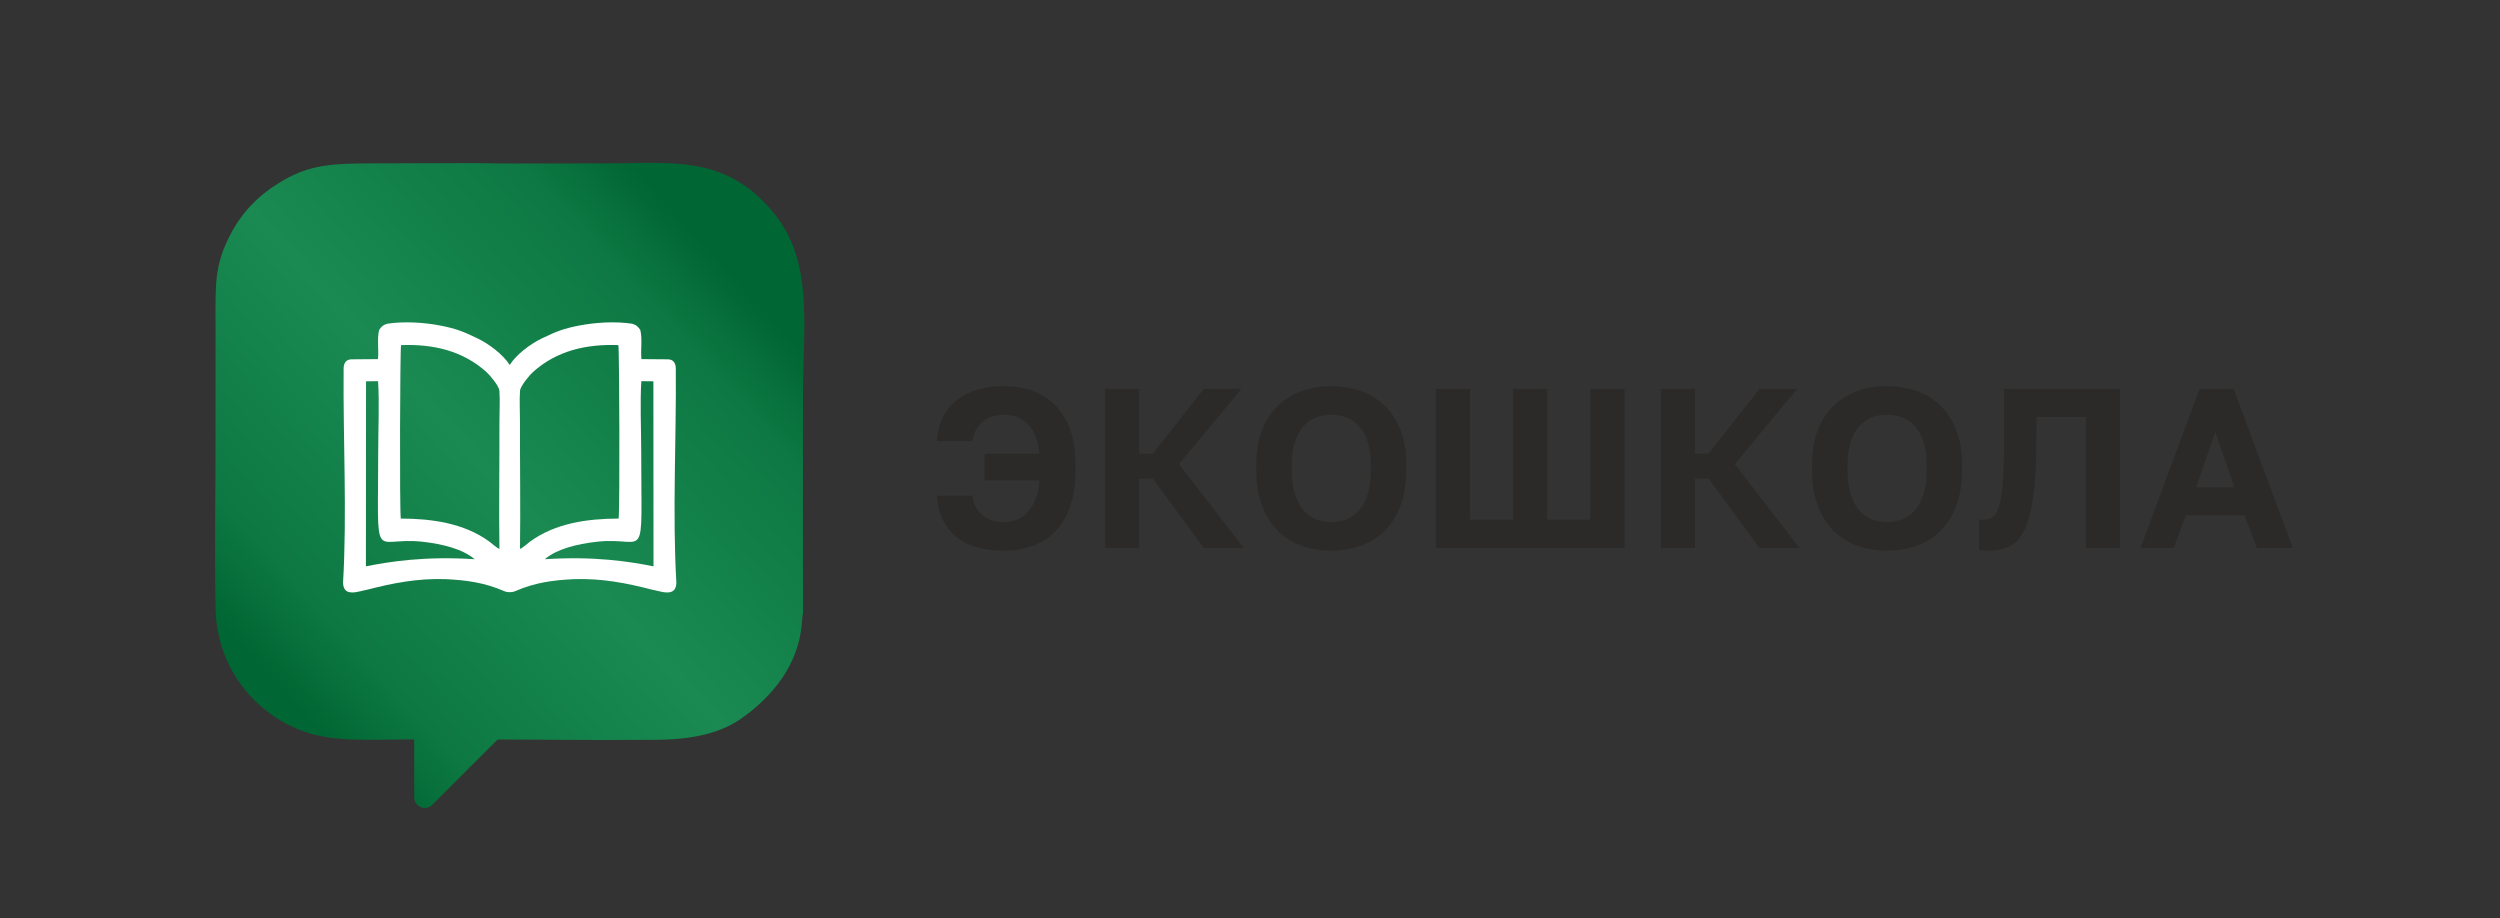
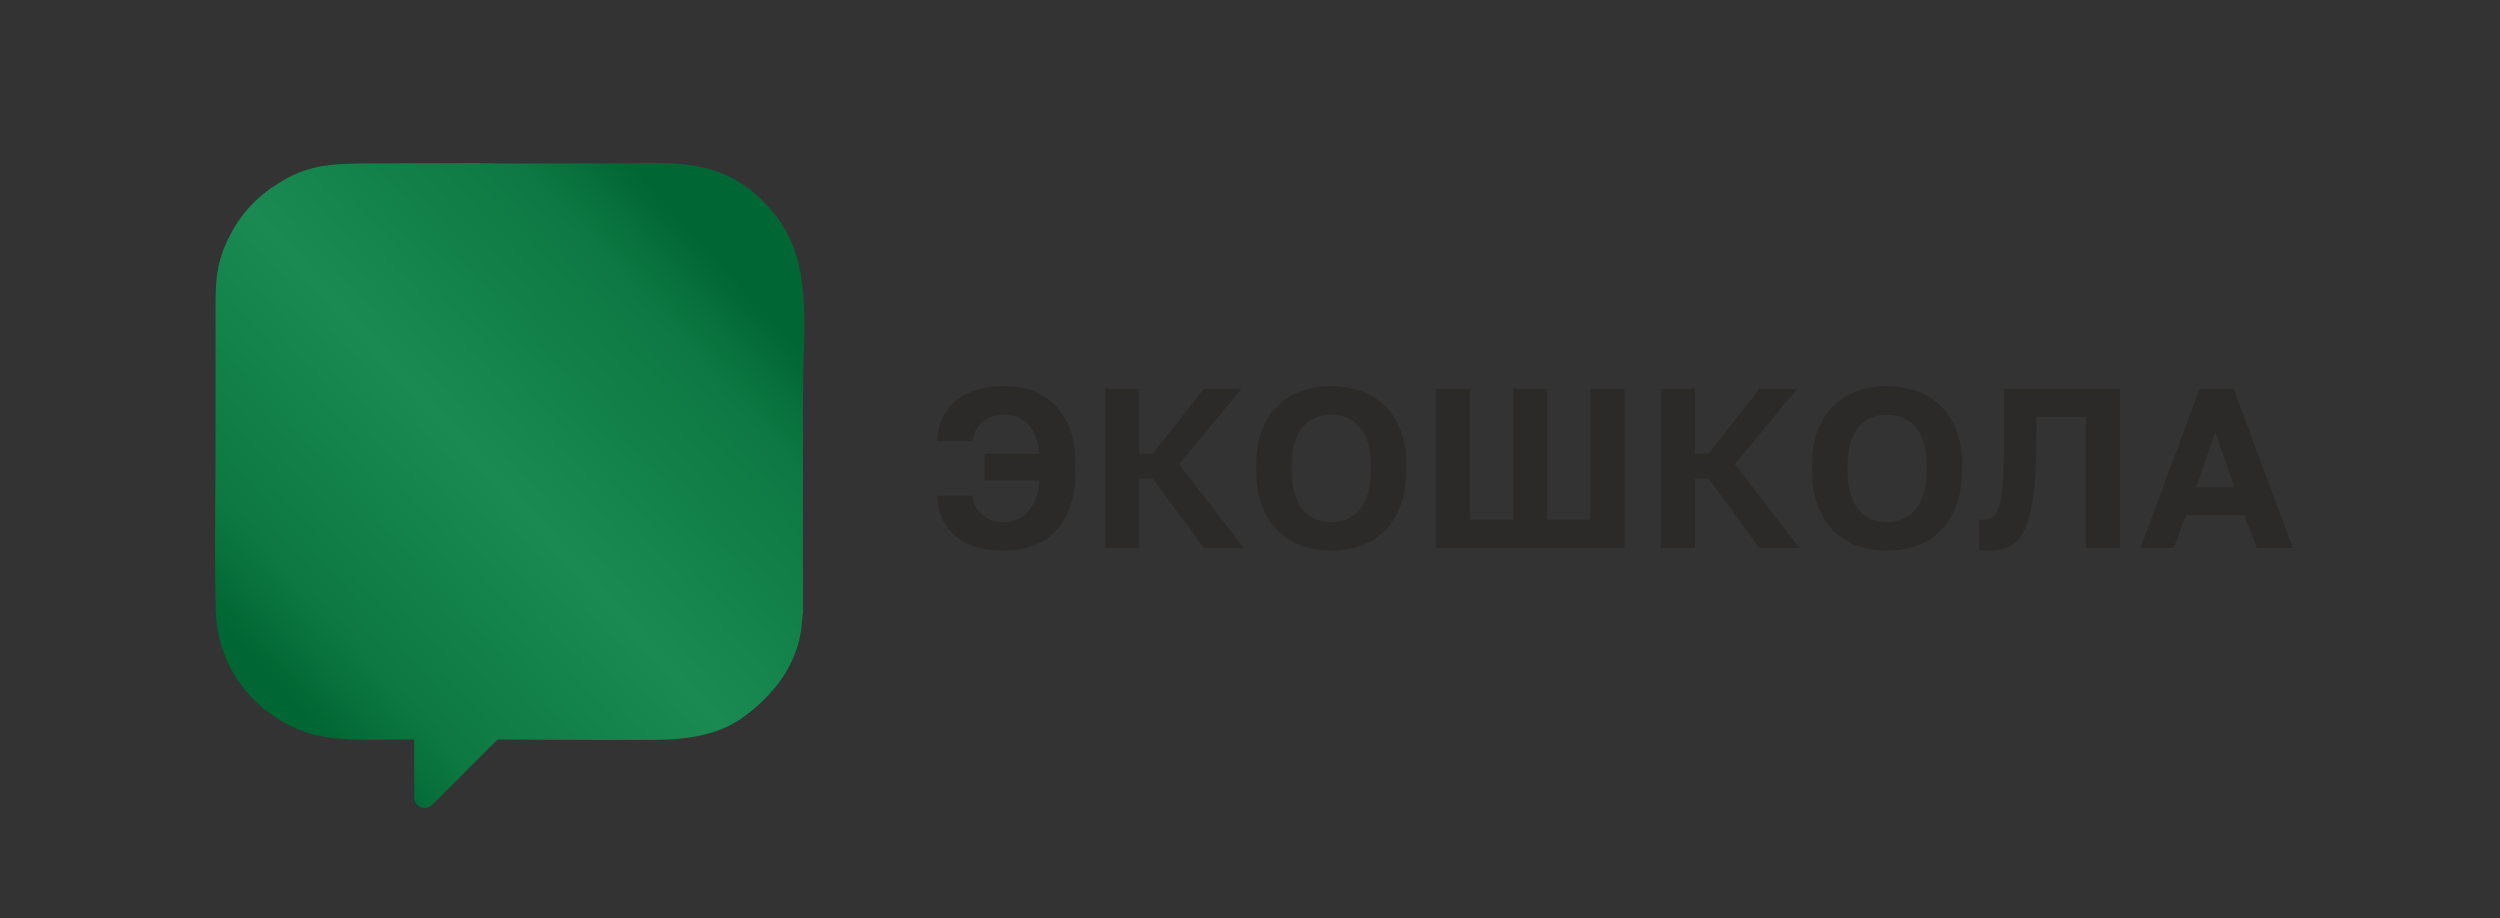
<svg xmlns="http://www.w3.org/2000/svg" width="245" height="90" viewBox="0 0 245 90" fill="none">
  <rect x="0" y="0" width="245" height="90" fill="#333333" stroke="none" />
  <path d="M98.388 53.967C97.497 53.967 96.665 53.87 95.893 53.677C95.121 53.484 94.445 53.172 93.866 52.742C93.287 52.311 92.819 51.754 92.462 51.071C92.106 50.388 91.891 49.556 91.816 48.576H95.291C95.41 49.422 95.744 50.065 96.294 50.503C96.844 50.941 97.541 51.16 98.388 51.16C98.803 51.16 99.204 51.089 99.591 50.948C99.977 50.807 100.329 50.577 100.649 50.258C100.968 49.938 101.235 49.519 101.451 48.999C101.666 48.479 101.811 47.841 101.885 47.083H96.494V44.455H101.863C101.714 43.088 101.325 42.112 100.694 41.525C100.063 40.939 99.294 40.645 98.388 40.645C97.586 40.645 96.91 40.853 96.361 41.269C95.811 41.685 95.455 42.338 95.292 43.23H91.817C91.876 42.294 92.088 41.484 92.451 40.801C92.815 40.118 93.29 39.558 93.877 39.12C94.463 38.682 95.143 38.359 95.915 38.151C96.688 37.943 97.512 37.839 98.388 37.839C99.383 37.839 100.307 37.991 101.161 38.295C102.015 38.6 102.758 39.068 103.389 39.699C104.02 40.33 104.514 41.132 104.87 42.105C105.227 43.078 105.405 44.232 105.405 45.569V46.014C105.405 47.44 105.223 48.658 104.859 49.668C104.495 50.678 103.998 51.498 103.366 52.129C102.735 52.76 101.993 53.225 101.139 53.521C100.285 53.818 99.368 53.967 98.388 53.967V53.967ZM108.301 38.106H111.642V44.455H112.979L117.969 38.106H121.667L115.541 45.48L121.889 53.7H117.969L112.979 46.905H111.642V53.7H108.301V38.106V38.106ZM130.465 53.967C129.486 53.967 128.554 53.818 127.67 53.521C126.786 53.224 126.007 52.756 125.331 52.118C124.655 51.479 124.117 50.659 123.716 49.656C123.315 48.654 123.114 47.44 123.114 46.014V45.568C123.114 44.202 123.315 43.033 123.716 42.06C124.117 41.087 124.655 40.289 125.331 39.665C126.007 39.041 126.786 38.581 127.67 38.284C128.554 37.987 129.486 37.839 130.465 37.839C131.446 37.839 132.378 37.987 133.261 38.284C134.145 38.581 134.924 39.042 135.6 39.665C136.276 40.289 136.814 41.087 137.215 42.06C137.616 43.033 137.817 44.202 137.817 45.568V46.014C137.817 47.44 137.616 48.654 137.215 49.656C136.814 50.659 136.276 51.479 135.6 52.118C134.924 52.756 134.145 53.224 133.261 53.521C132.378 53.818 131.446 53.967 130.465 53.967ZM130.465 51.16C130.971 51.16 131.457 51.075 131.925 50.904C132.393 50.733 132.805 50.447 133.161 50.046C133.518 49.645 133.803 49.118 134.019 48.464C134.234 47.811 134.342 46.994 134.342 46.014V45.568C134.342 44.648 134.234 43.875 134.019 43.252C133.804 42.628 133.518 42.123 133.161 41.737C132.805 41.351 132.393 41.072 131.925 40.902C131.457 40.731 130.971 40.645 130.465 40.645C129.961 40.645 129.474 40.731 129.006 40.902C128.539 41.072 128.127 41.351 127.77 41.737C127.414 42.123 127.128 42.628 126.913 43.252C126.697 43.876 126.589 44.648 126.589 45.568V46.014C126.589 46.994 126.697 47.811 126.913 48.464C127.128 49.118 127.414 49.645 127.77 50.046C128.127 50.447 128.539 50.733 129.006 50.904C129.474 51.075 129.961 51.16 130.465 51.16ZM140.713 38.106H144.054V50.937H148.287V38.106H151.628V50.937H155.861V38.106H159.202V53.699H140.713V38.106H140.713ZM162.766 38.106H166.108V44.455H167.444L172.434 38.106H176.132L170.006 45.479L176.355 53.699H172.434L167.444 46.905H166.108V53.699H162.766V38.106V38.106ZM184.931 53.967C183.951 53.967 183.019 53.818 182.135 53.521C181.251 53.224 180.472 52.756 179.796 52.118C179.12 51.479 178.582 50.659 178.181 49.656C177.78 48.654 177.579 47.44 177.579 46.014V45.568C177.579 44.202 177.78 43.032 178.181 42.06C178.582 41.087 179.12 40.289 179.796 39.665C180.472 39.041 181.251 38.581 182.135 38.284C183.019 37.987 183.951 37.838 184.931 37.838C185.911 37.838 186.843 37.987 187.727 38.284C188.61 38.581 189.39 39.041 190.066 39.665C190.741 40.289 191.28 41.087 191.68 42.06C192.081 43.032 192.282 44.202 192.282 45.568V46.014C192.282 47.44 192.081 48.654 191.68 49.656C191.279 50.659 190.741 51.479 190.066 52.118C189.39 52.756 188.61 53.224 187.727 53.521C186.843 53.818 185.911 53.967 184.931 53.967ZM184.931 51.16C185.436 51.16 185.922 51.074 186.39 50.904C186.858 50.733 187.27 50.447 187.626 50.046C187.983 49.645 188.269 49.117 188.484 48.464C188.699 47.811 188.807 46.994 188.807 46.014V45.568C188.807 44.647 188.699 43.875 188.484 43.252C188.269 42.628 187.983 42.123 187.626 41.737C187.27 41.351 186.858 41.072 186.39 40.901C185.922 40.731 185.436 40.645 184.931 40.645C184.426 40.645 183.94 40.731 183.472 40.901C183.004 41.072 182.592 41.351 182.235 41.737C181.879 42.123 181.593 42.628 181.378 43.252C181.162 43.875 181.055 44.648 181.055 45.568V46.014C181.055 46.994 181.162 47.811 181.378 48.464C181.593 49.117 181.879 49.645 182.235 50.046C182.592 50.447 183.004 50.733 183.472 50.904C183.94 51.074 184.426 51.16 184.931 51.16ZM194.844 53.967C194.725 53.967 194.577 53.963 194.398 53.955C194.22 53.948 194.072 53.929 193.953 53.9V50.915C194.027 50.93 194.139 50.937 194.287 50.937C194.673 50.937 195 50.851 195.267 50.681C195.534 50.51 195.754 50.135 195.924 49.556C196.095 48.977 196.218 48.134 196.292 47.028C196.366 45.921 196.403 44.432 196.403 42.561V38.106H207.764V53.699H204.423V40.868H199.566V43.007C199.566 45.368 199.463 47.269 199.254 48.709C199.047 50.15 198.742 51.26 198.341 52.039C197.94 52.819 197.446 53.335 196.86 53.588C196.273 53.84 195.601 53.967 194.844 53.967V53.967ZM219.971 50.514H214.202L213.021 53.699H209.769L215.561 38.106H218.902L224.694 53.699H221.174L219.972 50.514H219.971ZM215.227 47.751H218.969L217.098 42.338L215.227 47.751Z" fill="#2B2A29" />
  <path fill-rule="evenodd" clip-rule="evenodd" d="M39.512 72.467C36.176 72.475 32.747 72.731 29.831 71.705C25.058 70.025 21.239 65.523 21.129 59.646C21.001 52.804 21.14 49.047 21.123 42.191C21.113 38.729 21.122 35.266 21.122 31.805C21.122 27.776 20.997 25.991 22.614 22.917C23.794 20.675 25.478 18.997 27.761 17.672C30.502 16.081 32.802 16.023 36.509 16.01C57.245 15.936 38.856 16.068 59.583 16.012C65.979 15.993 71.052 15.21 75.69 20.703C79.764 25.524 78.71 31.777 78.696 38.437C78.681 45.318 78.688 52.204 78.701 59.084C78.703 60.84 78.715 59.3 78.588 61.024C78.292 65.099 75.704 68.305 72.546 70.482C70.209 72.095 67.077 72.492 64.211 72.506C55.97 72.547 57.078 72.494 48.765 72.471L42.371 78.861C42.213 79.037 42.004 79.135 41.768 79.174H41.48C40.956 79.095 40.59 78.645 40.59 78.134V72.464L39.512 72.467H39.512Z" fill="url(#paint0_linear_320_126)" />
-   <path fill-rule="evenodd" clip-rule="evenodd" d="M64.043 55.503L64.032 37.369L62.852 37.354C62.715 39.465 62.837 42.014 62.838 44.172C62.846 55.768 63.475 52.521 58.466 53.094C56.544 53.314 54.577 53.791 53.385 54.804C58.262 54.484 61.766 55.044 64.043 55.503L64.043 55.503ZM35.859 55.503L35.871 37.369L37.051 37.354C37.188 39.465 37.066 42.014 37.065 44.172C37.057 55.768 36.428 52.521 41.437 53.094C43.359 53.314 45.326 53.791 46.518 54.804C41.641 54.484 38.137 55.044 35.86 55.503L35.859 55.503ZM47.69 36.475C47.943 36.702 48.904 37.799 48.941 38.3C49.01 39.225 48.941 40.436 48.944 41.395C48.957 45.52 48.884 49.673 48.943 53.792C48.674 53.699 48.25 53.291 47.972 53.087C45.464 51.251 42.295 50.829 39.278 50.82C39.15 49.84 39.205 34.151 39.303 33.821C42.407 33.703 45.33 34.346 47.69 36.475H47.69ZM37.953 31.726C37.565 31.826 37.353 32.025 37.152 32.343C36.935 33.241 37.135 34.257 37.043 35.193L34.439 35.214C33.927 35.226 33.671 35.565 33.675 36.155C33.612 42.968 34.018 50.298 33.619 57.108C33.655 58.621 35.236 57.906 35.973 57.796C38.541 57.129 40.916 56.674 43.633 56.754C45.721 56.855 47.487 57.095 49.397 57.926C49.579 58.005 49.759 58.037 49.95 58.036H49.953C50.144 58.037 50.324 58.005 50.506 57.926C52.416 57.095 54.182 56.855 56.27 56.754C58.987 56.674 61.362 57.129 63.93 57.796C64.667 57.906 66.248 58.621 66.284 57.108C65.885 50.298 66.291 42.968 66.228 36.155C66.232 35.565 65.976 35.226 65.464 35.214L62.86 35.193C62.768 34.257 62.968 33.241 62.751 32.343C62.55 32.025 62.338 31.826 61.95 31.726C60.323 31.476 58.349 31.591 56.704 31.913C55.215 32.205 54.483 32.495 53.105 33.162C51.964 33.714 50.596 34.746 49.951 35.767C49.306 34.746 47.938 33.714 46.798 33.162C45.419 32.495 44.687 32.205 43.198 31.913C41.553 31.591 39.579 31.476 37.952 31.726H37.953ZM52.213 36.475C51.96 36.702 50.999 37.799 50.962 38.3C50.893 39.225 50.962 40.436 50.959 41.395C50.946 45.52 51.019 49.673 50.96 53.792C51.229 53.699 51.653 53.291 51.931 53.087C54.439 51.251 57.608 50.829 60.626 50.82C60.753 49.84 60.698 34.151 60.599 33.821C57.496 33.703 54.573 34.346 52.213 36.475H52.213Z" fill="white" />
  <defs>
    <linearGradient id="paint0_linear_320_126" x1="27.694" y1="67.905" x2="72.21" y2="27.233" gradientUnits="userSpaceOnUse">
      <stop stop-color="#006633" />
      <stop offset="0.137" stop-color="#0D7842" />
      <stop offset="0.49" stop-color="#1A8A52" />
      <stop offset="0.867" stop-color="#0D7843" />
      <stop offset="1" stop-color="#006633" />
    </linearGradient>
  </defs>
</svg>